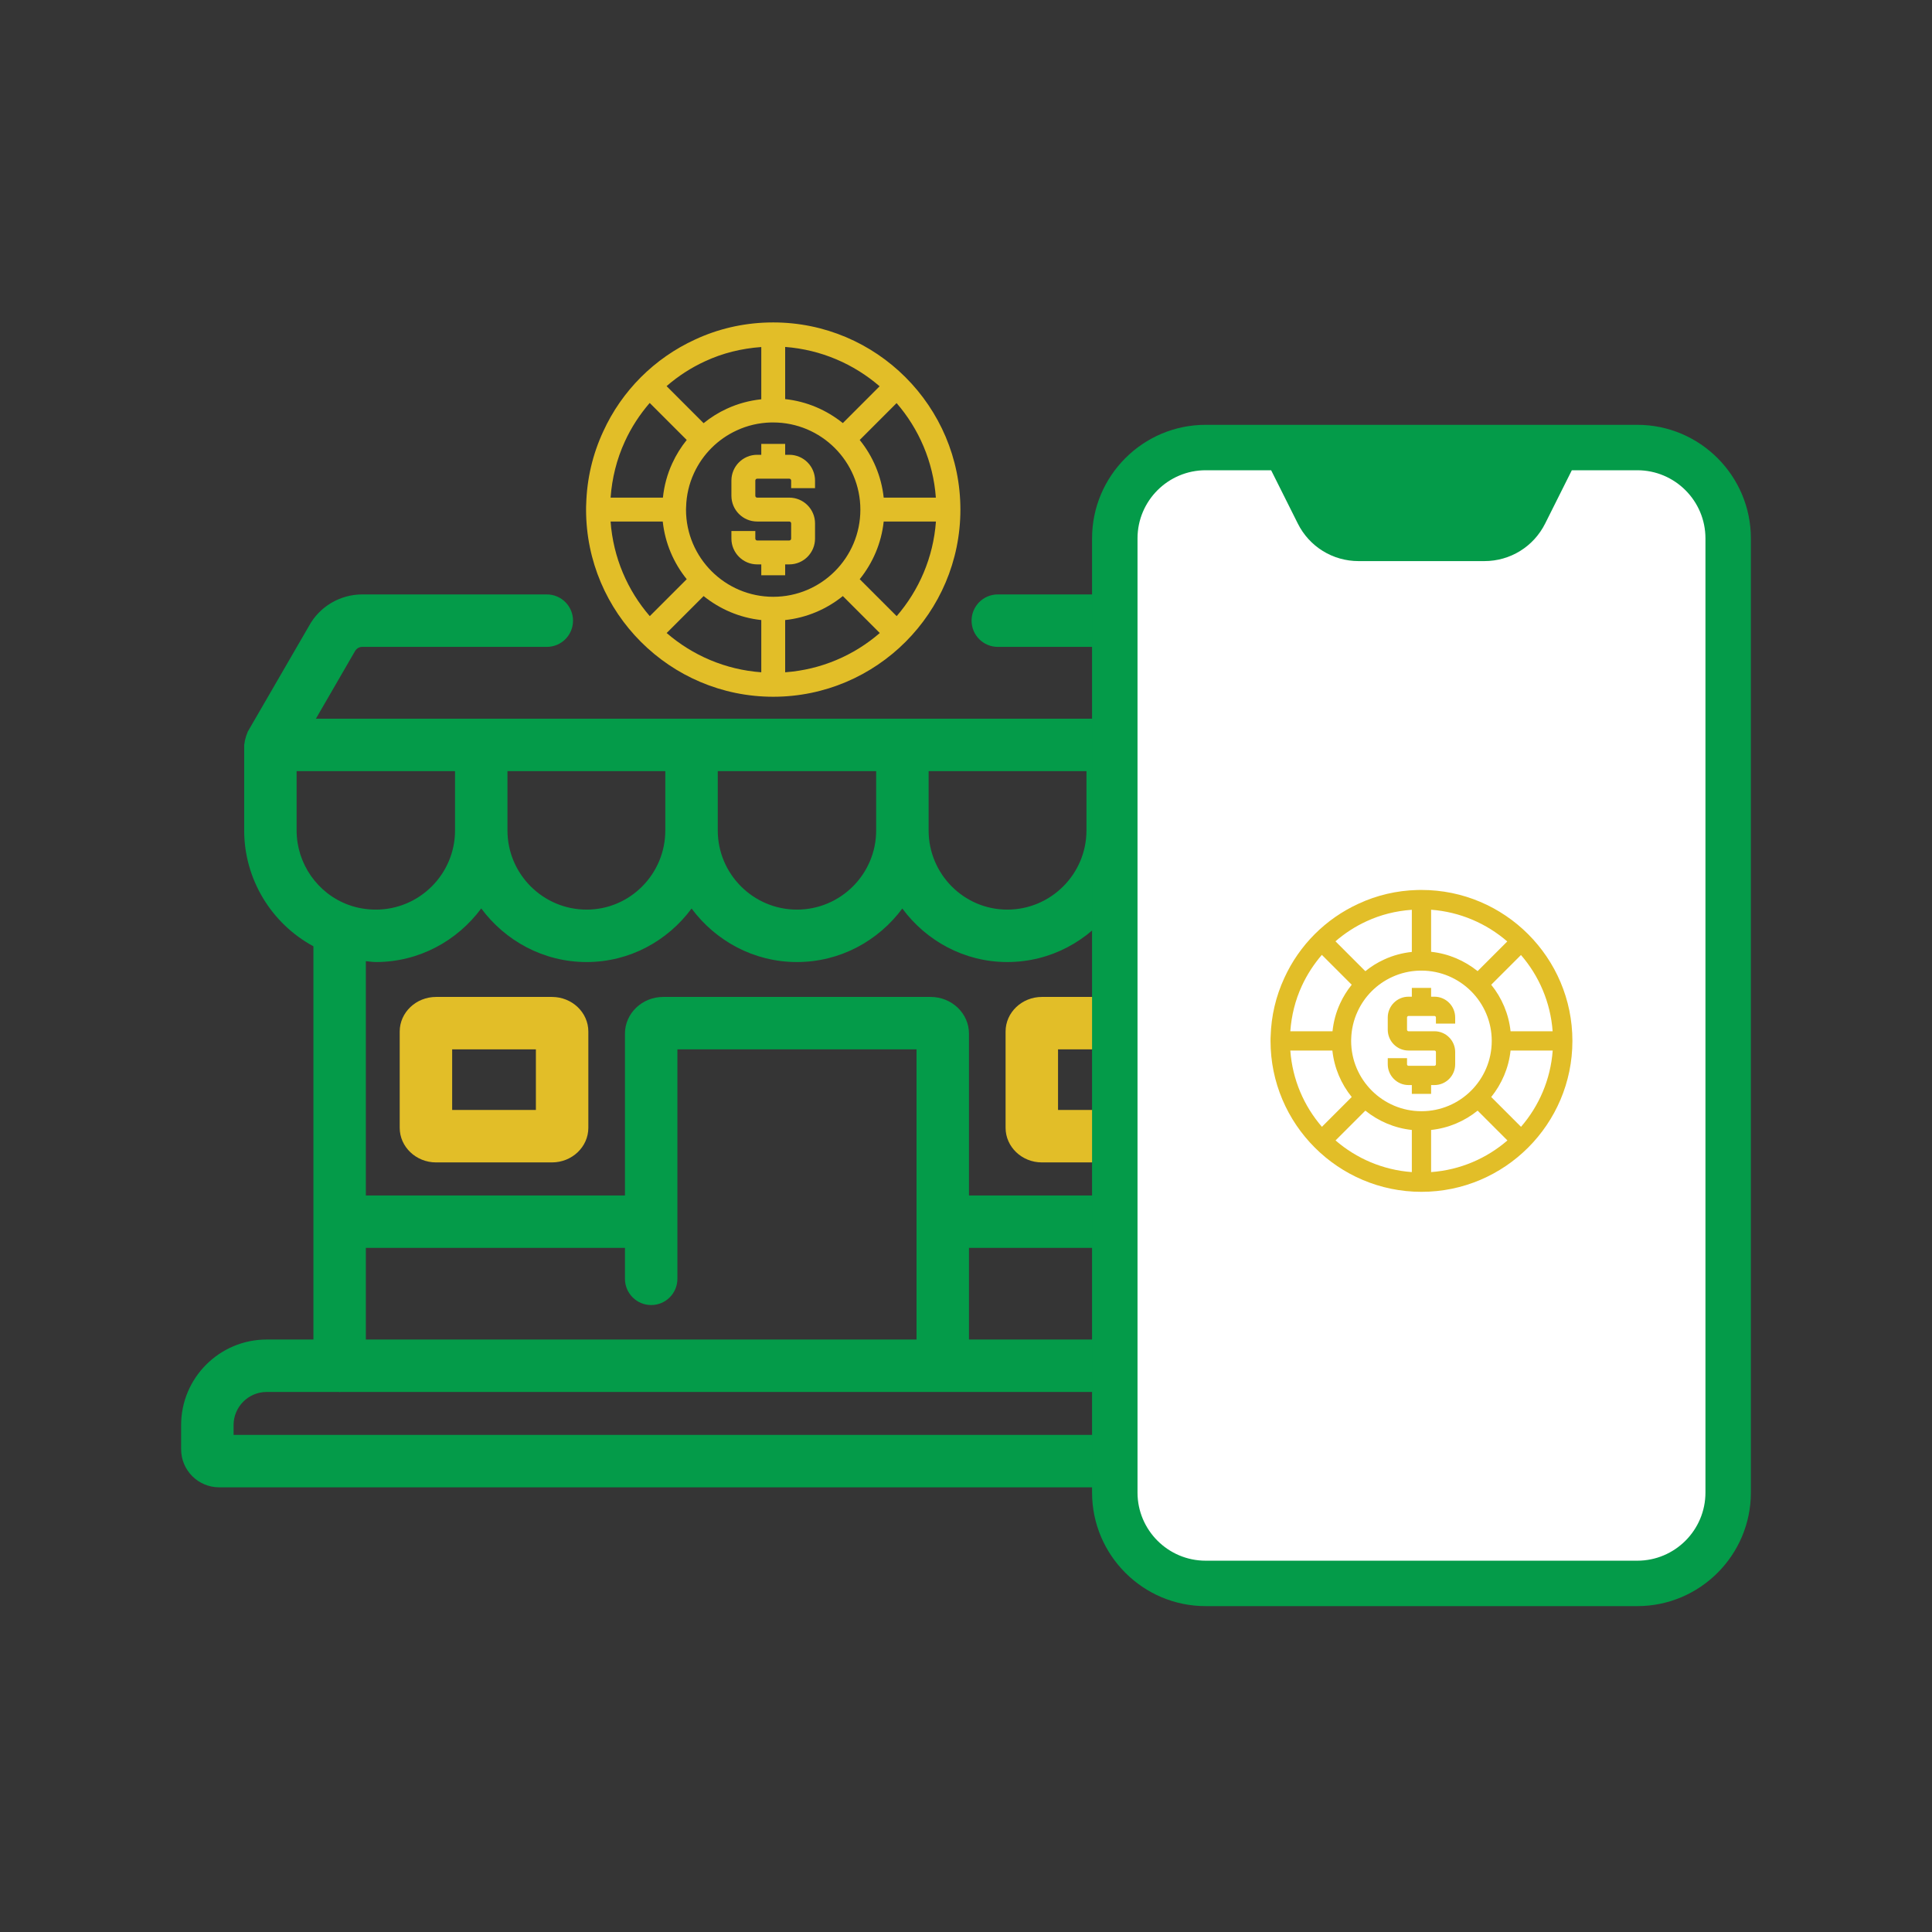
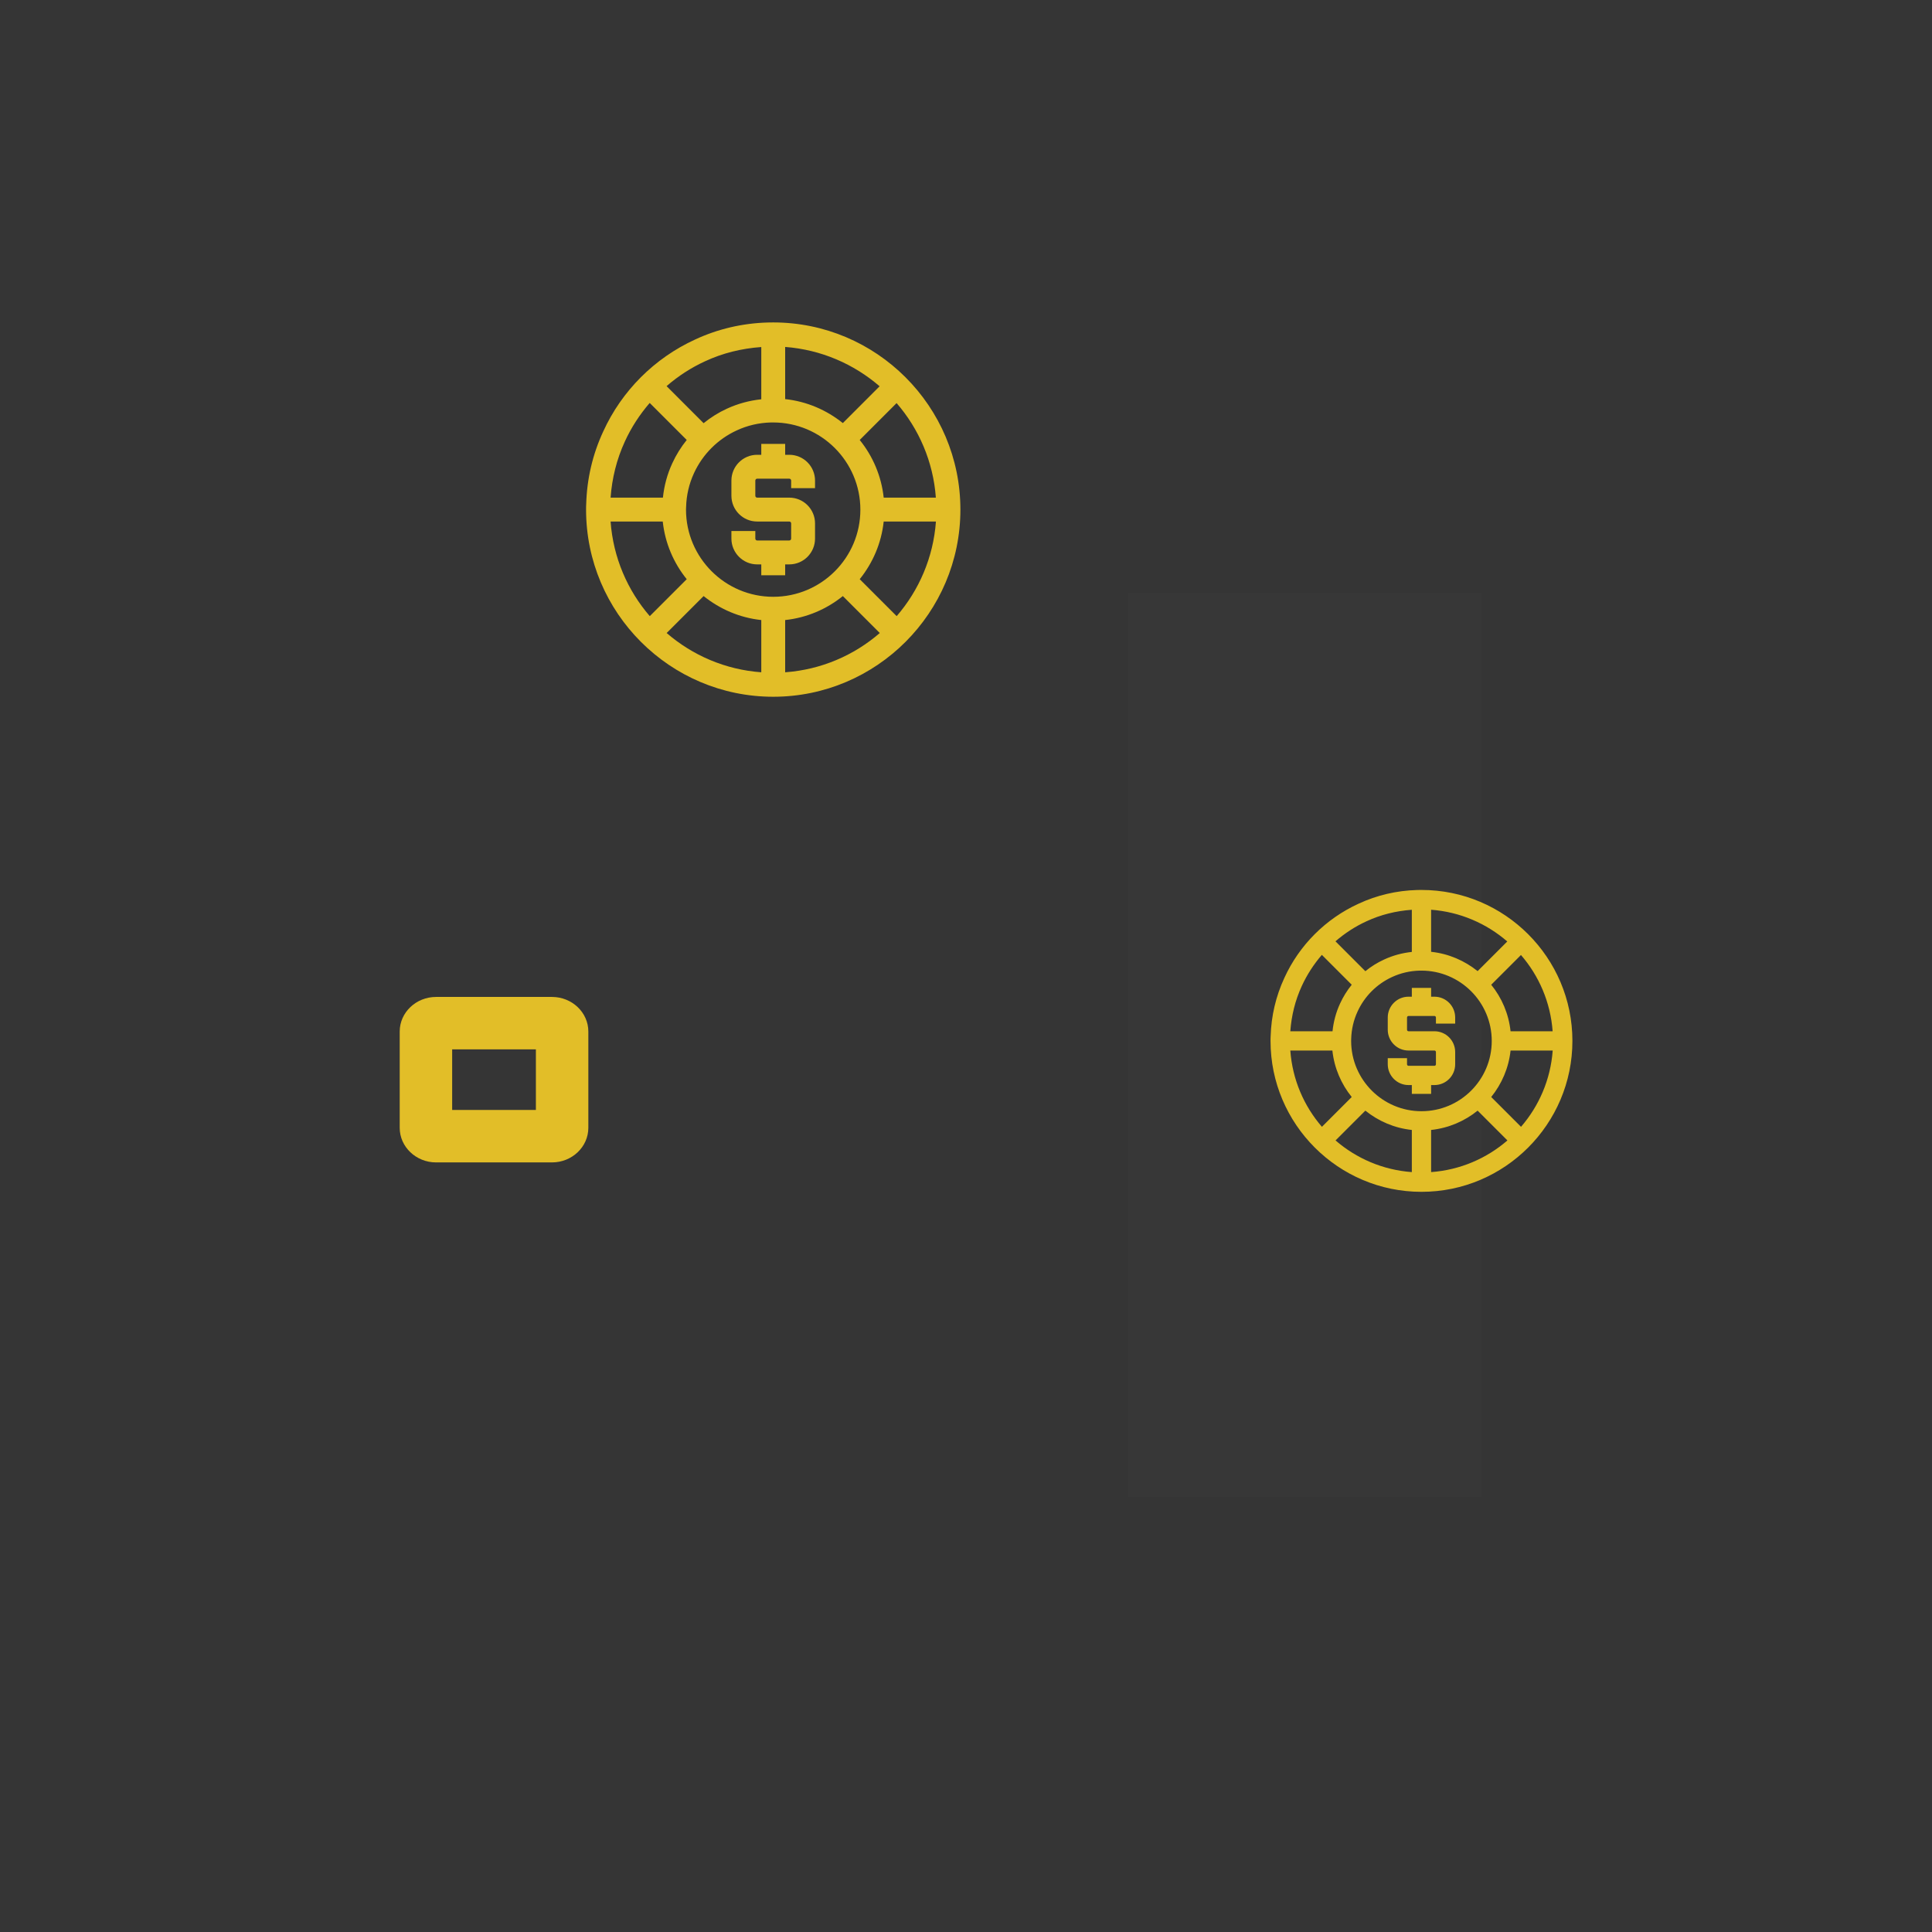
<svg xmlns="http://www.w3.org/2000/svg" width="80" height="80" viewBox="0 0 80 80" fill="none">
  <rect x="0" y="0" width="80" height="80" fill="#333333" stroke="none" />
  <rect width="80" height="80" fill="#D8D8D8" fill-opacity="0.01" />
  <path fill-rule="evenodd" clip-rule="evenodd" d="M18.057 41.281H22.856C23.685 41.281 24.362 41.923 24.362 42.714V46.699C24.362 47.49 23.685 48.133 22.856 48.133H18.057C17.228 48.133 16.551 47.49 16.551 46.699V42.714C16.551 41.923 17.228 41.281 18.057 41.281ZM18.723 45.961H22.19V43.452H18.723V45.961Z" fill="#E2BE28" />
-   <path fill-rule="evenodd" clip-rule="evenodd" d="M47.944 48.133H43.143C42.314 48.133 41.639 47.49 41.639 46.699V42.714C41.639 41.923 42.314 41.281 43.143 41.281H47.944C48.773 41.281 49.448 41.923 49.448 42.714V46.699C49.448 47.49 48.773 48.133 47.944 48.133ZM47.276 43.452H43.811V45.961H47.276V43.452Z" fill="#E2BE28" />
-   <path fill-rule="evenodd" clip-rule="evenodd" d="M56.535 59.008V60.011C56.535 60.88 55.829 61.587 54.959 61.587H9.076C8.206 61.587 7.5 60.881 7.5 60.011V59.008C7.5 57.055 9.089 55.467 11.042 55.467H12.978V50.587V39.184C11.238 38.244 10.111 36.405 10.111 34.387V30.845C10.111 30.833 10.114 30.821 10.117 30.81C10.12 30.8 10.123 30.791 10.124 30.78C10.127 30.713 10.145 30.65 10.162 30.585L10.167 30.567L10.172 30.549C10.189 30.484 10.206 30.422 10.236 30.363C10.241 30.353 10.243 30.343 10.245 30.333C10.248 30.322 10.251 30.311 10.257 30.3L12.798 25.914C13.23 25.121 14.078 24.614 14.997 24.614H22.642C23.242 24.614 23.728 25.1 23.728 25.7C23.728 26.3 23.242 26.786 22.642 26.786H14.997C14.87 26.786 14.757 26.856 14.689 26.981L13.081 29.759H19.166H52.919L51.322 27.004C51.239 26.856 51.131 26.786 51.002 26.786H41.317C40.716 26.786 40.231 26.3 40.231 25.7C40.231 25.1 40.716 24.614 41.317 24.614H51.002C51.92 24.614 52.769 25.121 53.214 25.938L55.742 30.3C55.747 30.308 55.748 30.318 55.749 30.327C55.751 30.336 55.752 30.345 55.756 30.353C55.832 30.5 55.885 30.66 55.886 30.837C55.886 30.838 55.887 30.84 55.887 30.841L55.887 30.841C55.888 30.842 55.888 30.843 55.888 30.845V34.386C55.888 36.405 54.763 38.244 53.023 39.184V50.485C53.025 50.501 53.029 50.515 53.033 50.53C53.039 50.548 53.044 50.566 53.044 50.586V55.471C54.974 55.499 56.535 57.072 56.535 59.008ZM40.123 51.672V55.466H50.873V51.672H40.123ZM27.462 41.281C26.589 41.281 25.878 41.962 25.878 42.799V49.501H15.149V39.801C15.201 39.805 15.252 39.81 15.302 39.816L15.302 39.816C15.389 39.826 15.475 39.836 15.563 39.836C17.355 39.836 18.933 38.956 19.927 37.617C20.922 38.956 22.5 39.836 24.292 39.836C26.076 39.836 27.647 38.957 28.637 37.62C29.631 38.957 31.209 39.836 32.999 39.836C34.791 39.836 36.369 38.957 37.363 37.62C38.353 38.957 39.925 39.836 41.709 39.836C43.501 39.836 45.079 38.956 46.074 37.617C47.068 38.956 48.646 39.836 50.438 39.836C50.525 39.836 50.611 39.827 50.697 39.816C50.748 39.811 50.8 39.805 50.851 39.801V49.501H40.123V42.799C40.123 41.962 39.41 41.281 38.536 41.281H27.462ZM41.709 37.665C43.516 37.665 44.988 36.193 44.988 34.386V31.931H38.452V34.386C38.452 36.193 39.913 37.665 41.709 37.665ZM36.28 34.386C36.28 36.193 34.809 37.665 33 37.665C31.193 37.665 29.721 36.193 29.721 34.386V31.931H36.28V34.386ZM24.292 37.665C26.088 37.665 27.549 36.193 27.549 34.386V31.931H21.013V34.386C21.013 36.193 22.485 37.665 24.292 37.665ZM53.717 31.931V34.387C53.717 35.763 52.852 37.001 51.566 37.47C51.204 37.601 50.835 37.665 50.438 37.665C48.631 37.665 47.16 36.193 47.16 34.386V31.931H53.717ZM18.842 31.931H12.282V34.387C12.282 35.761 13.148 37.002 14.435 37.47C14.791 37.599 15.171 37.665 15.563 37.665C17.37 37.665 18.842 36.193 18.842 34.387V31.931ZM15.149 51.672H25.878V52.953C25.878 53.553 26.364 54.039 26.964 54.039C27.564 54.039 28.05 53.553 28.05 52.953V43.452H37.951V55.466H15.149V51.672ZM9.672 59.415H54.363V59.008C54.363 58.253 53.748 57.638 52.993 57.638H51.99C51.985 57.638 51.98 57.639 51.975 57.641C51.97 57.642 51.964 57.644 51.959 57.644C51.953 57.644 51.947 57.642 51.942 57.641C51.937 57.639 51.932 57.638 51.927 57.638H14.095C14.09 57.638 14.085 57.639 14.08 57.641C14.075 57.642 14.07 57.644 14.064 57.644C14.058 57.644 14.053 57.642 14.047 57.641C14.043 57.639 14.038 57.638 14.032 57.638H11.042C10.287 57.638 9.672 58.253 9.672 59.008V59.415Z" fill="#049B49" />
  <rect x="46.706" y="24.554" width="14.641" height="37.427" fill="white" fill-opacity="0.01" />
-   <path d="M50.614 18.484L47.089 19.472L46.165 21.353V25.466V62.481L47.089 64.321L49.507 65.612H68.6L70.493 64.321L71.823 61.79V21.913L70.493 19.472L68.056 18.484H50.614Z" fill="white" />
-   <path d="M46.161 27.132C45.641 27.132 45.22 27.651 45.22 27.132V22.294C45.22 19.701 47.33 17.591 49.923 17.591H53.216H64.504H67.797C70.39 17.591 72.5 19.701 72.5 22.294V61.803C72.5 64.396 70.389 66.506 67.797 66.506H49.923C47.33 66.506 45.22 64.396 45.22 61.803V27.132C45.22 26.613 45.641 27.132 46.161 27.132C46.68 27.132 47.102 26.613 47.102 27.132V61.803C47.102 63.359 48.367 64.625 49.923 64.625H67.797C69.353 64.625 70.619 63.359 70.619 61.803V22.294C70.619 20.737 69.353 19.472 67.797 19.472H65.086L63.984 21.674C63.503 22.637 62.536 23.234 61.461 23.234H56.26C55.184 23.234 54.217 22.637 53.737 21.674L52.635 19.472H49.924C48.368 19.472 47.102 20.737 47.102 22.294V27.132C47.102 27.652 46.68 27.132 46.161 27.132Z" fill="#049B49" />
  <path fill-rule="evenodd" clip-rule="evenodd" d="M65.11 43.101C65.11 46.547 62.307 49.351 58.86 49.351C55.413 49.351 52.61 46.547 52.61 43.101C52.61 43.037 52.61 42.97 52.615 42.904C52.639 42.074 52.828 41.258 53.182 40.494C53.802 39.135 54.895 38.042 56.256 37.42C57.012 37.069 57.828 36.877 58.679 36.853C58.73 36.851 58.794 36.851 58.86 36.851C62.307 36.851 65.11 39.654 65.11 43.101ZM55.972 45.425C55.536 44.885 55.248 44.223 55.171 43.5H53.429C53.517 44.704 53.993 45.797 54.738 46.659L55.972 45.425ZM57.647 40.454C57.998 40.292 58.379 40.202 58.788 40.191H58.839H58.857C60.464 40.191 61.77 41.497 61.77 43.103C61.77 44.71 60.467 46.013 58.86 46.013C57.254 46.013 55.948 44.707 55.948 43.101C55.948 43.077 55.948 43.053 55.95 43.016C55.961 42.622 56.049 42.242 56.214 41.885C56.504 41.252 57.012 40.744 57.647 40.454ZM58.461 46.789C57.735 46.712 57.075 46.422 56.536 45.989L55.302 47.223C56.163 47.968 57.259 48.446 58.461 48.534V46.789ZM59.259 46.789C59.982 46.712 60.645 46.425 61.185 45.989L62.419 47.223C61.557 47.968 60.464 48.446 59.259 48.534V46.789ZM62.549 43.5C62.472 44.226 62.182 44.885 61.748 45.425L62.982 46.659C63.727 45.797 64.206 44.702 64.294 43.5H62.549ZM62.549 42.702C62.472 41.978 62.185 41.316 61.748 40.776L62.98 39.545C63.724 40.404 64.203 41.5 64.291 42.702H62.549ZM59.259 39.412C59.985 39.489 60.645 39.779 61.185 40.212L62.413 38.984C61.552 38.239 60.459 37.76 59.259 37.67V39.412ZM56.589 38.146C57.174 37.875 57.799 37.72 58.461 37.672V39.417C58.062 39.46 57.677 39.563 57.315 39.731C57.033 39.859 56.772 40.023 56.536 40.215L55.299 38.978C55.685 38.643 56.118 38.361 56.589 38.146ZM55.972 40.776L54.735 39.539C54.403 39.925 54.121 40.356 53.905 40.827C53.631 41.422 53.477 42.05 53.429 42.702H55.177C55.217 42.308 55.32 41.92 55.49 41.553C55.618 41.273 55.78 41.013 55.972 40.776Z" fill="#E2BE28" />
  <path d="M58.323 44.93H58.461V45.295H59.259V44.93H59.397C59.871 44.93 60.256 44.545 60.256 44.069V43.563C60.256 43.087 59.871 42.702 59.397 42.702H58.323C58.288 42.702 58.262 42.672 58.262 42.638V42.133C58.262 42.098 58.291 42.069 58.323 42.069H59.397C59.432 42.069 59.459 42.098 59.459 42.133V42.385H60.256V42.133C60.256 41.657 59.871 41.271 59.397 41.271H59.259V40.907H58.461V41.271H58.323C57.849 41.271 57.464 41.657 57.464 42.133V42.638C57.464 43.114 57.849 43.5 58.323 43.5H59.397C59.432 43.5 59.459 43.529 59.459 43.563V44.069C59.459 44.103 59.432 44.133 59.397 44.133H58.323C58.288 44.133 58.262 44.103 58.262 44.069V43.816H57.464V44.069C57.464 44.542 57.849 44.93 58.323 44.93Z" fill="#E2BE28" />
  <path fill-rule="evenodd" clip-rule="evenodd" d="M39.768 21.101C39.768 25.375 36.292 28.851 32.018 28.851C27.744 28.851 24.268 25.375 24.268 21.101C24.268 21.021 24.268 20.939 24.274 20.857C24.304 19.828 24.538 18.815 24.977 17.869C25.745 16.183 27.101 14.828 28.789 14.056C29.726 13.621 30.738 13.384 31.793 13.354C31.856 13.351 31.935 13.351 32.018 13.351C36.292 13.351 39.768 16.827 39.768 21.101ZM28.436 23.983C27.895 23.314 27.539 22.492 27.443 21.595H25.283C25.392 23.089 25.983 24.445 26.906 25.513L28.436 23.983ZM30.514 17.819C30.949 17.618 31.421 17.506 31.928 17.493H31.991H32.014C34.006 17.493 35.626 19.112 35.626 21.104C35.626 23.096 34.01 24.712 32.018 24.712C30.026 24.712 28.406 23.093 28.406 21.101C28.406 21.071 28.406 21.041 28.41 20.995C28.423 20.507 28.532 20.035 28.736 19.593C29.096 18.809 29.726 18.179 30.514 17.819ZM31.523 25.675C30.623 25.579 29.805 25.22 29.135 24.682L27.605 26.212C28.674 27.136 30.032 27.729 31.523 27.838V25.675ZM32.512 25.675C33.409 25.579 34.23 25.223 34.9 24.682L36.43 26.212C35.362 27.136 34.006 27.729 32.512 27.838V25.675ZM36.592 21.595C36.496 22.496 36.137 23.314 35.599 23.983L37.129 25.513C38.053 24.445 38.646 23.086 38.755 21.595H36.592ZM36.592 20.606C36.496 19.709 36.14 18.888 35.599 18.218L37.126 16.691C38.049 17.757 38.643 19.115 38.752 20.606H36.592ZM32.512 16.526C33.413 16.622 34.23 16.982 34.9 17.519L36.423 15.995C35.355 15.072 34 14.479 32.512 14.366V16.526ZM29.201 14.957C29.927 14.62 30.702 14.429 31.523 14.37V16.533C31.028 16.586 30.55 16.715 30.102 16.922C29.752 17.081 29.429 17.285 29.135 17.523L27.602 15.989C28.08 15.573 28.617 15.224 29.201 14.957ZM28.436 18.218L26.903 16.685C26.49 17.163 26.141 17.697 25.874 18.281C25.534 19.02 25.343 19.798 25.283 20.606H27.45C27.5 20.118 27.628 19.636 27.839 19.181C27.997 18.835 28.199 18.512 28.436 18.218Z" fill="#E2BE28" />
  <path d="M31.351 23.37H31.523V23.821H32.512V23.37H32.684C33.271 23.37 33.749 22.891 33.749 22.301V21.674C33.749 21.084 33.271 20.606 32.684 20.606H31.351C31.308 20.606 31.276 20.57 31.276 20.527V19.9C31.276 19.857 31.312 19.821 31.351 19.821H32.684C32.727 19.821 32.76 19.857 32.76 19.9V20.213H33.749V19.9C33.749 19.31 33.271 18.832 32.684 18.832H32.512V18.38H31.523V18.832H31.351C30.764 18.832 30.286 19.31 30.286 19.9V20.527C30.286 21.117 30.764 21.595 31.351 21.595H32.684C32.727 21.595 32.76 21.632 32.76 21.674V22.301C32.76 22.344 32.727 22.38 32.684 22.38H31.351C31.308 22.38 31.276 22.344 31.276 22.301V21.988H30.286V22.301C30.286 22.888 30.764 23.37 31.351 23.37Z" fill="#E2BE28" />
</svg>